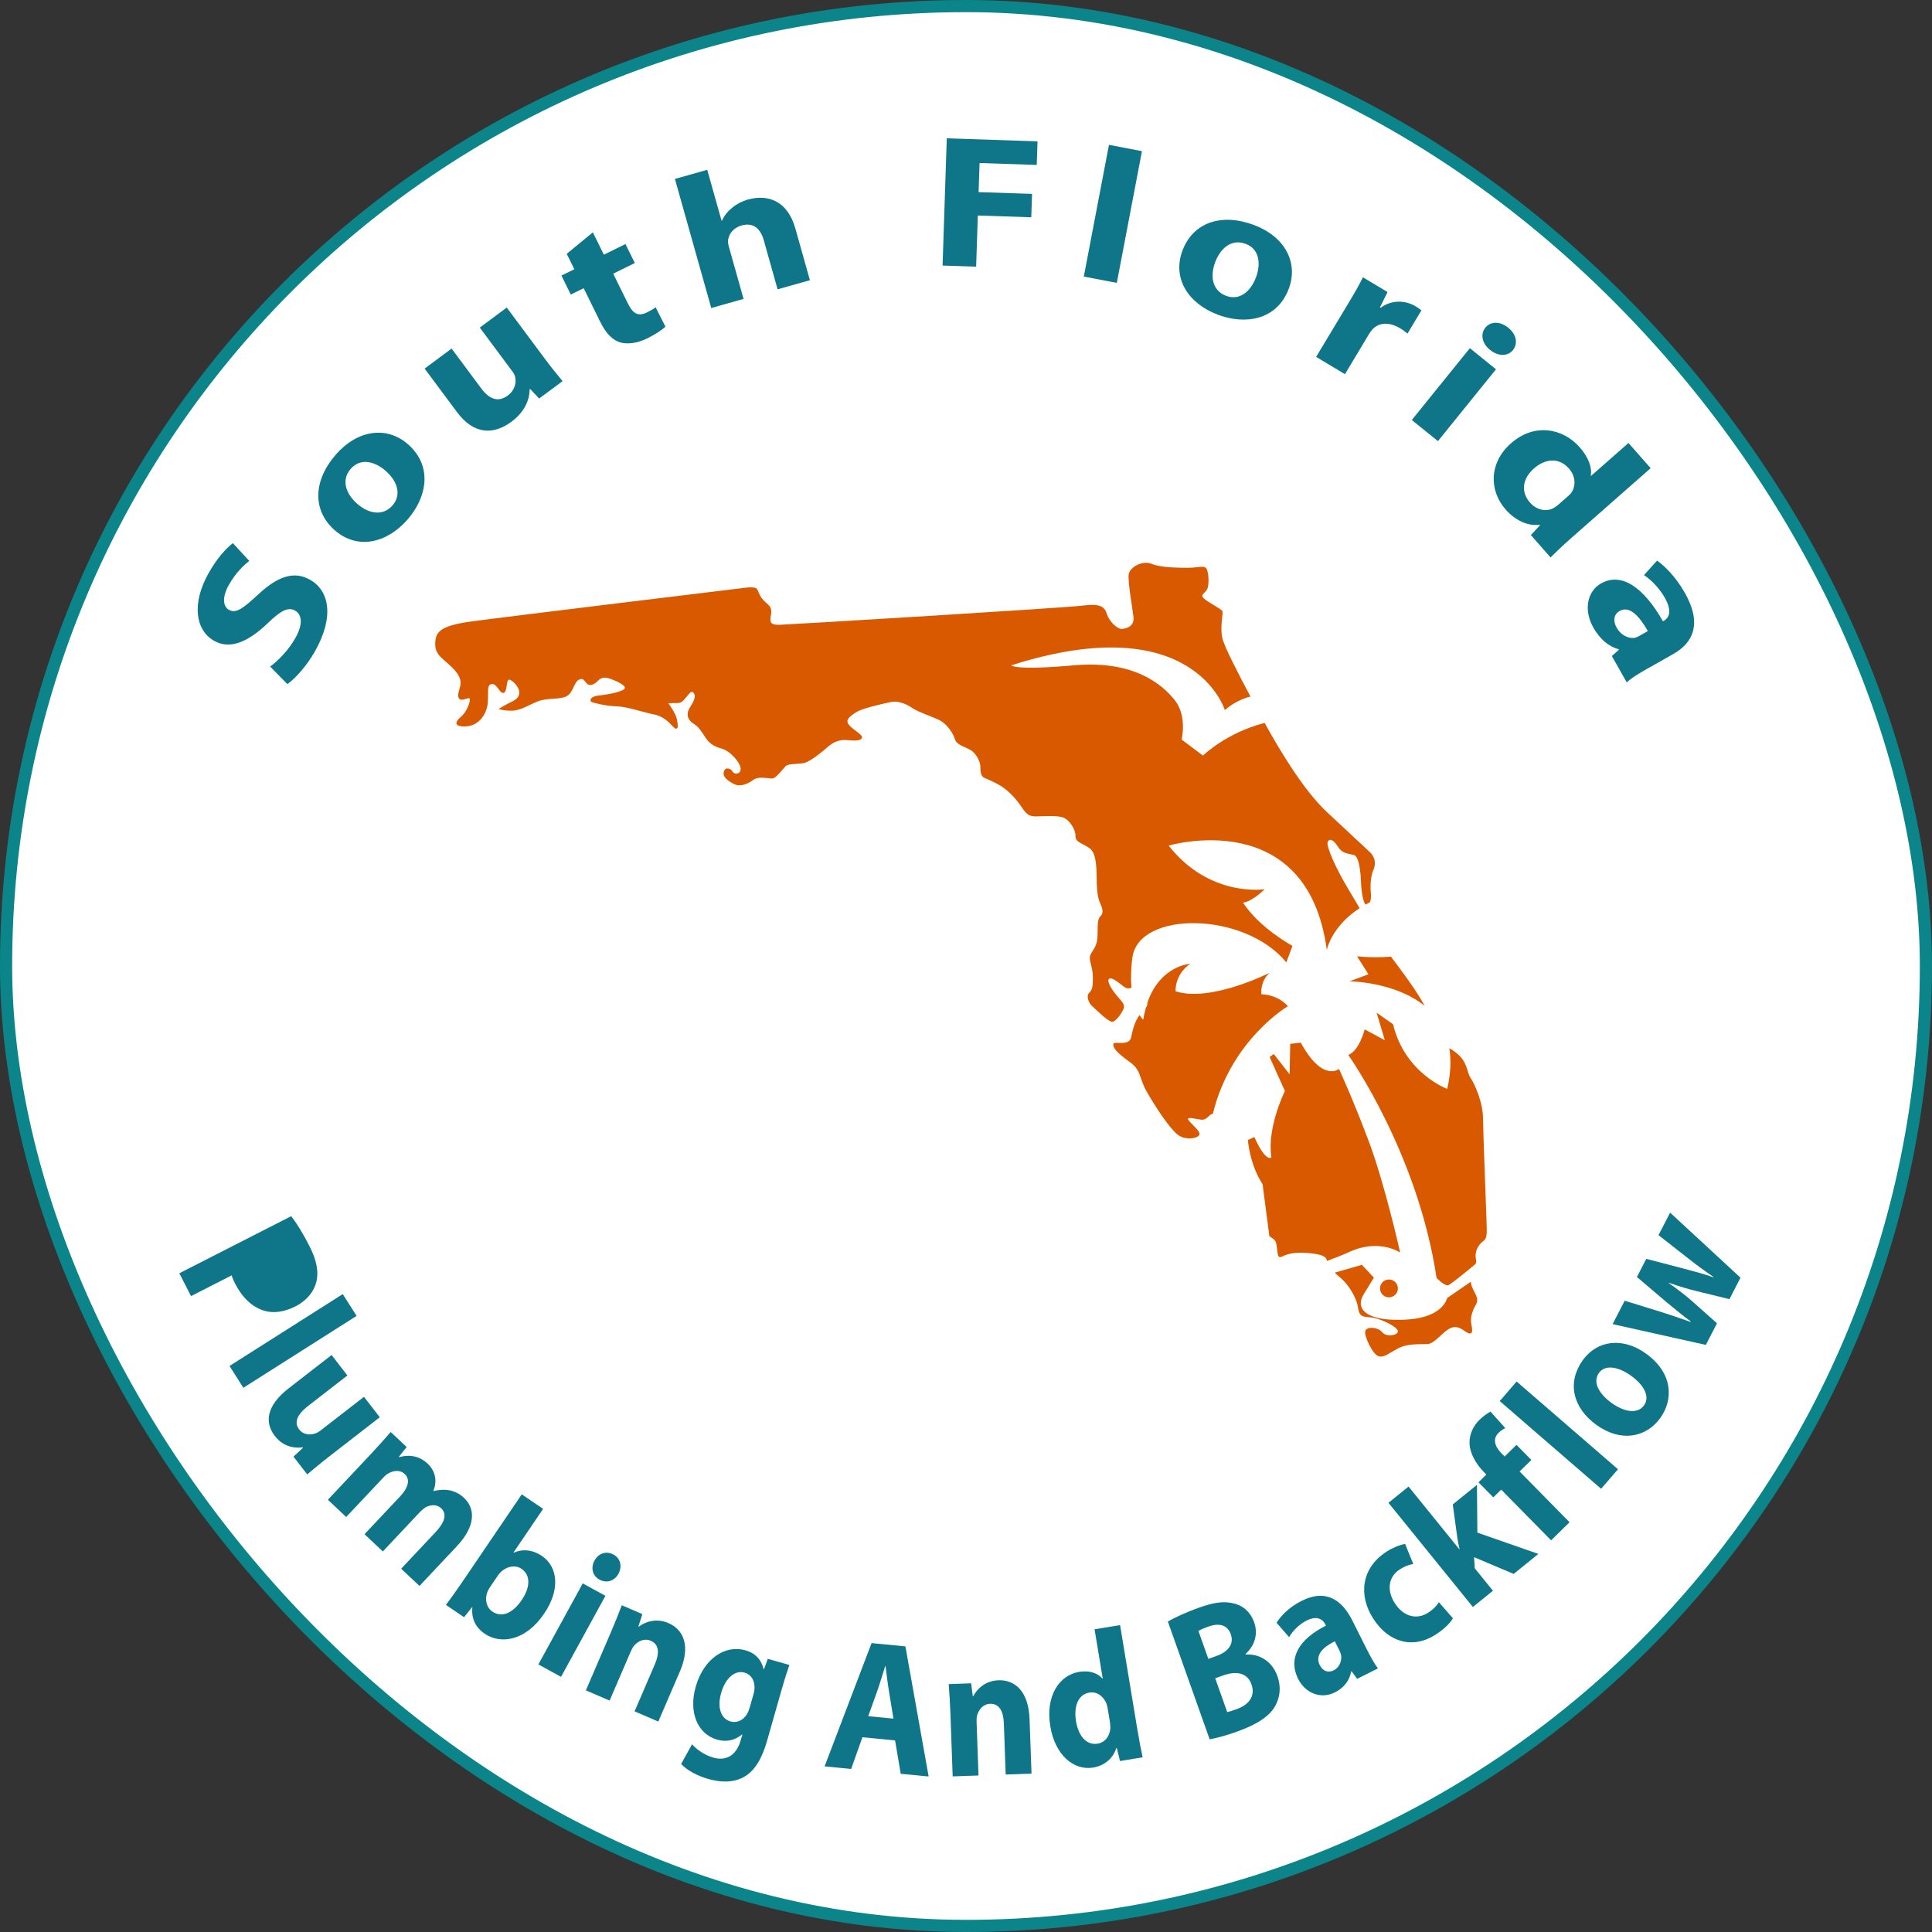
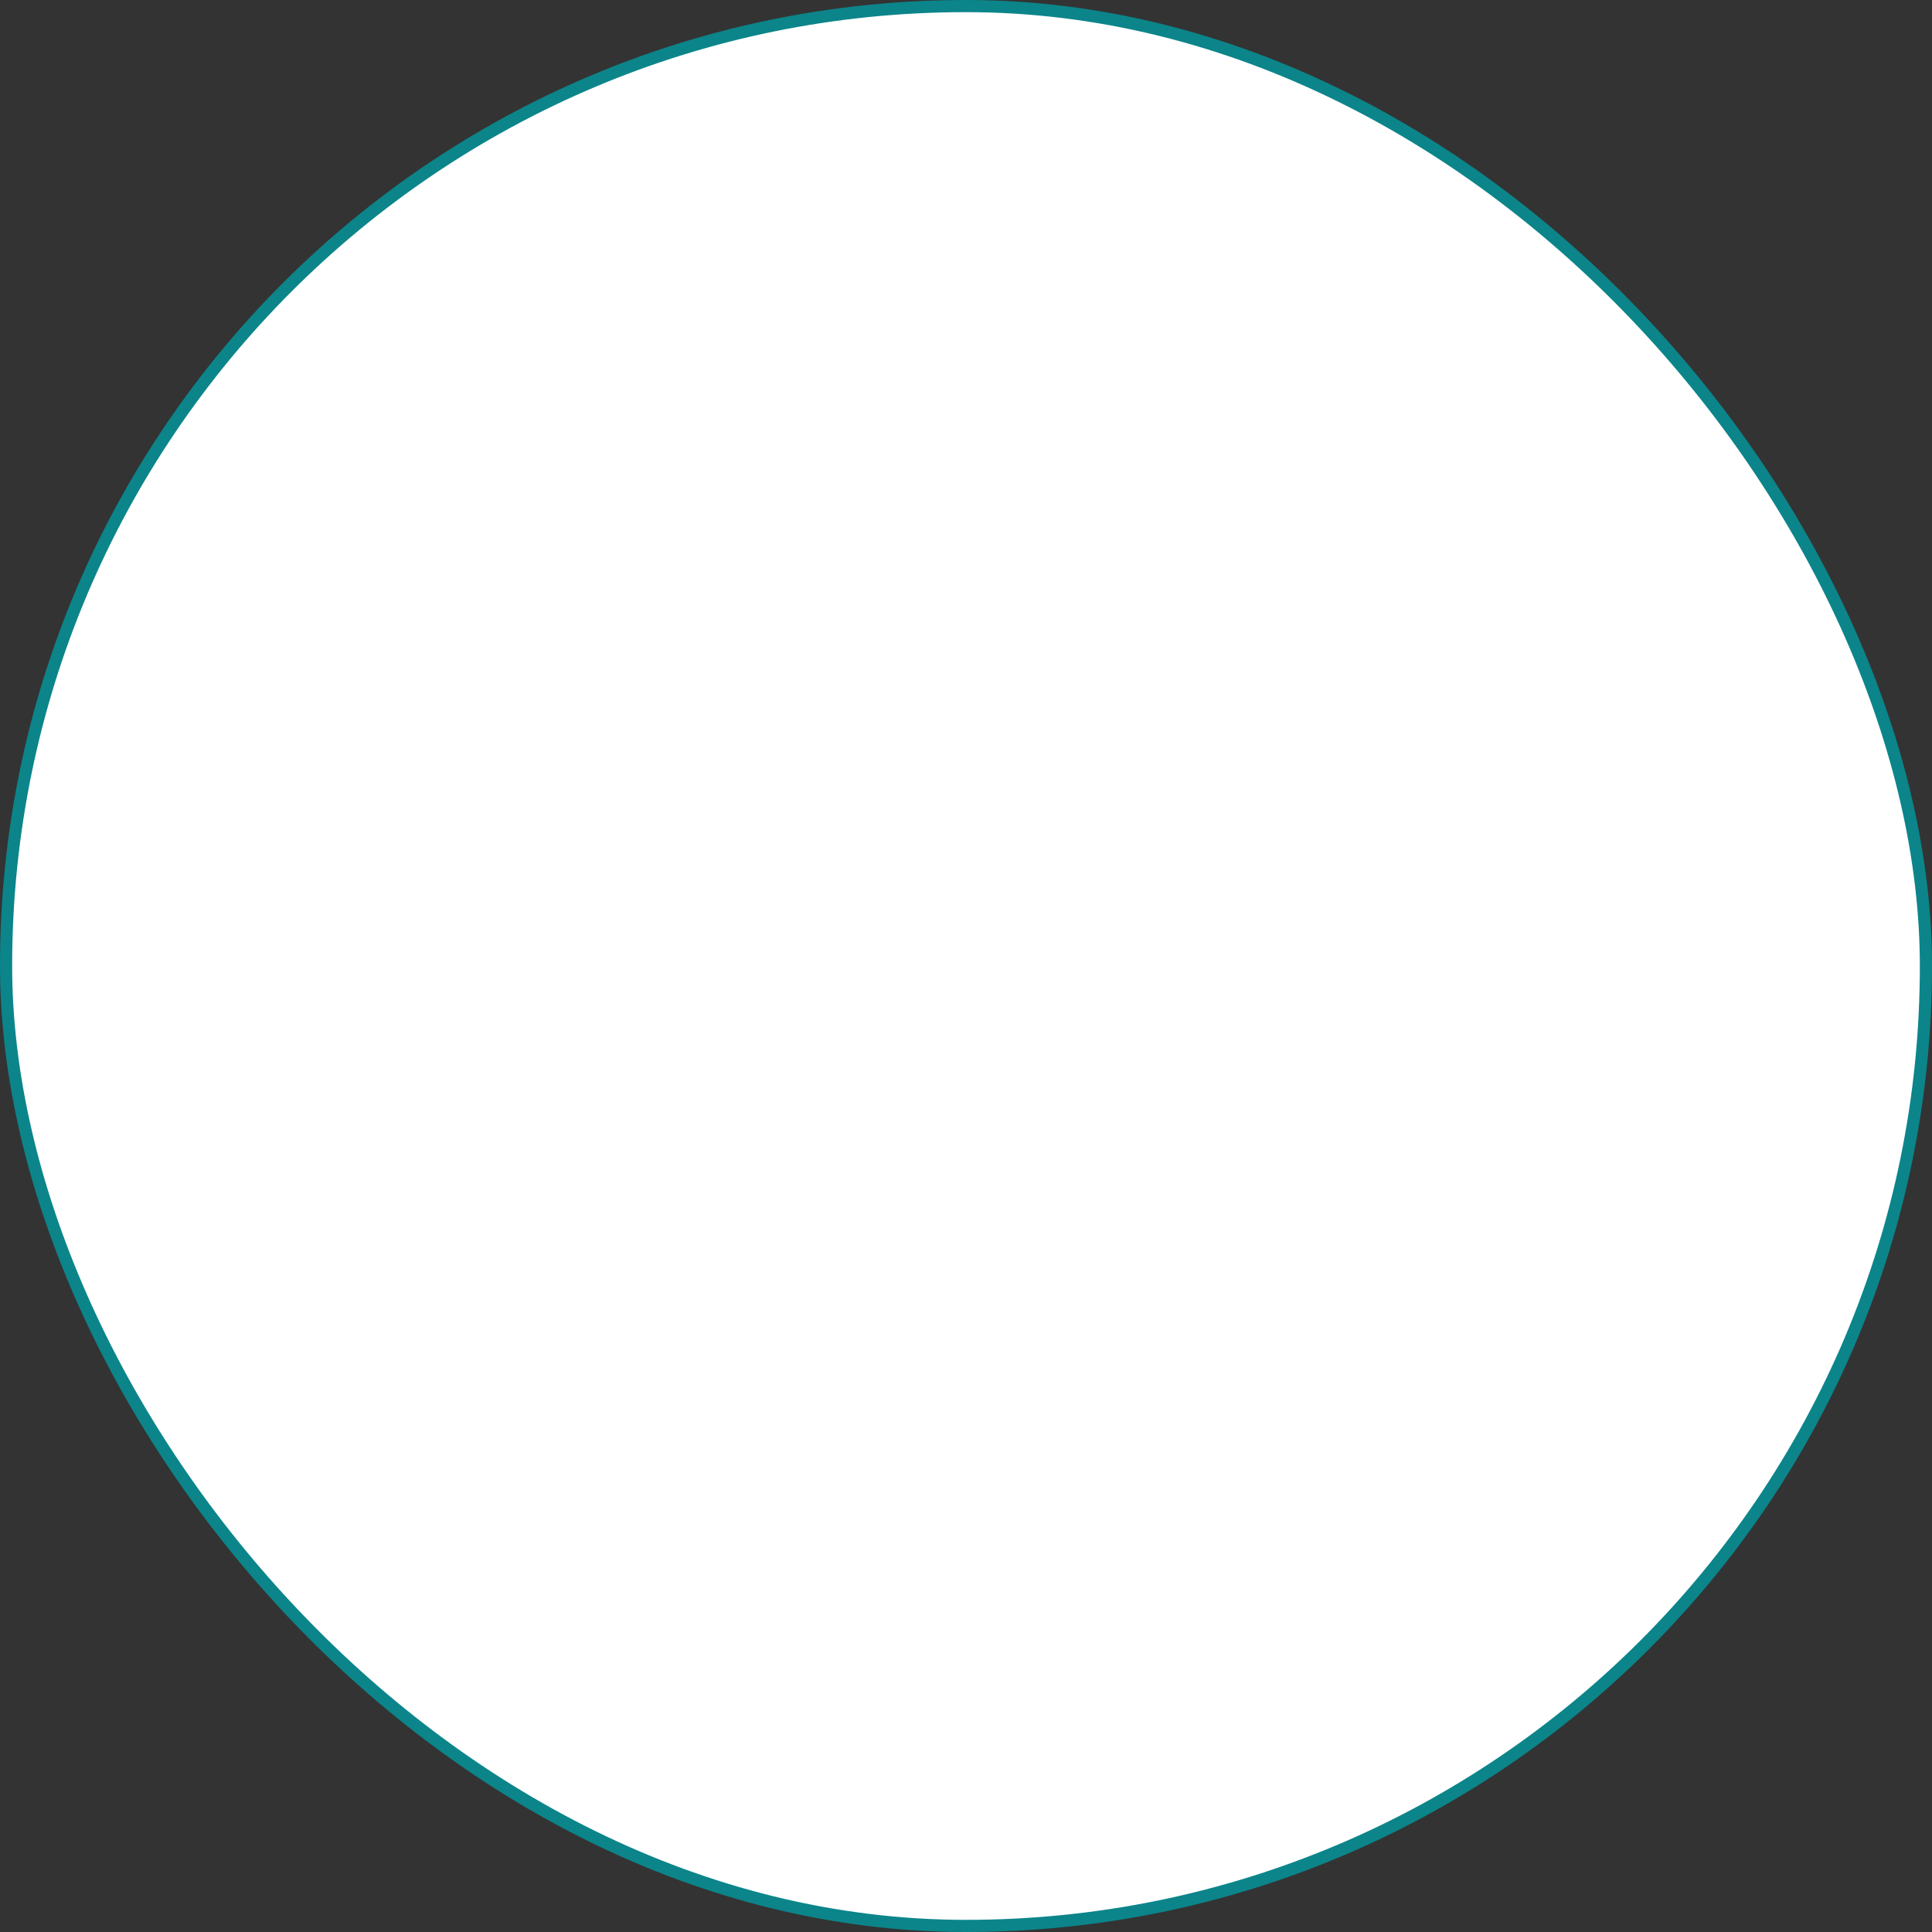
<svg xmlns="http://www.w3.org/2000/svg" width="159" height="159" viewBox="0 0 159 159" fill="none">
  <rect x="0" y="0" width="159" height="159" fill="#333333" stroke="none" />
  <rect x="0.5" y="0.5" width="158" height="158" rx="79" fill="white" stroke="#0B858A" />
  <g clip-path="url(#clip0_8_75)">
    <mask id="mask0_8_75" style="mask-type:luminance" maskUnits="userSpaceOnUse" x="6" y="6" width="147" height="147">
-       <path d="M6 6H152V152H6V6Z" fill="white" />
-     </mask>
+       </mask>
    <g mask="url(#mask0_8_75)">
      <path d="M17.63 52.743C18.957 53.49 20.456 52.791 21.997 51.322C23.099 50.252 23.71 49.929 24.279 50.25C24.874 50.585 24.936 51.393 24.312 52.502C23.732 53.531 22.877 54.385 22.235 54.858L23.651 56.302C24.275 55.861 25.237 54.817 25.924 53.598C27.575 50.666 27.043 48.572 25.512 47.71C24.227 46.985 22.896 47.384 21.239 48.933C20.007 50.076 19.419 50.516 18.837 50.188C18.377 49.928 18.242 49.186 18.831 48.141C19.412 47.11 20.105 46.479 20.514 46.166L19.166 44.697C18.552 45.186 17.858 45.943 17.171 47.163C15.76 49.665 16.073 51.865 17.63 52.743L17.63 52.743Z" fill="#0F7689" />
      <path d="M28.87 38.579C29.698 37.635 30.899 38.011 31.739 38.75C32.779 39.663 33.024 40.774 32.304 41.594C31.524 42.482 30.369 42.314 29.388 41.453C28.547 40.714 28.007 39.561 28.87 38.578V38.579ZM27.551 43.64C29.397 45.26 31.815 44.721 33.53 42.767C35.102 40.976 35.667 38.399 33.577 36.563C31.847 35.045 29.445 35.356 27.657 37.392C25.762 39.551 25.694 42.008 27.551 43.64Z" fill="#0F7689" />
      <path d="M42.096 34.705C43.381 33.75 43.588 32.627 43.587 32.046L43.632 32.014L44.373 32.799L46.3 31.366C45.891 30.877 45.379 30.25 44.785 29.451L41.704 25.311L39.486 26.961L42.186 30.59C42.307 30.751 42.379 30.91 42.404 31.067C42.496 31.463 42.4 32.097 41.787 32.552C40.999 33.138 40.264 32.852 39.605 31.966L37.165 28.686L34.946 30.335L37.609 33.915C39.01 35.798 40.637 35.789 42.096 34.705V34.705Z" fill="#0F7689" />
-       <path d="M46.975 24.242L48.035 23.72L49.409 26.509C49.883 27.471 50.434 28.014 51.09 28.193C51.67 28.34 52.455 28.248 53.255 27.854C53.941 27.517 54.503 27.136 54.765 26.886L53.958 25.29C53.751 25.445 53.594 25.539 53.252 25.707C52.517 26.069 52.088 25.813 51.682 24.99L50.467 22.523L52.245 21.647L51.475 20.085L49.697 20.961L48.79 19.12L46.641 20.889L47.266 22.157L46.205 22.68L46.975 24.241V24.242Z" fill="#0F7689" />
      <path d="M61.194 24.599L59.973 20.26C59.927 20.096 59.89 19.896 59.922 19.742C59.996 19.269 60.324 18.757 61.024 18.559C62.022 18.279 62.592 18.828 62.862 19.785L63.994 23.811L66.655 23.061L65.454 18.797C64.831 16.582 63.254 15.945 61.557 16.423C61.067 16.561 60.606 16.804 60.254 17.097C59.885 17.395 59.606 17.748 59.419 18.155L59.384 18.166L58.205 13.976L55.545 14.726L58.534 25.349L61.194 24.599Z" fill="#0F7689" />
      <path d="M80.473 17.736L84.872 17.883L84.935 15.956L80.537 15.811L80.616 13.418L85.323 13.574L85.387 11.631L77.918 11.384L77.572 21.855L80.334 21.947L80.473 17.736Z" fill="#0F7689" />
      <path d="M93.981 12.441L91.266 11.92L89.196 22.761L91.912 23.281L93.981 12.441Z" fill="#0F7689" />
      <path d="M100.009 21.571C100.401 20.523 101.287 19.61 102.514 20.068C103.689 20.506 103.762 21.762 103.37 22.81C102.886 24.107 101.934 24.73 100.912 24.348C99.805 23.934 99.551 22.794 100.009 21.571H100.009ZM100.25 25.909C102.482 26.742 105.092 26.357 106.068 23.752C106.873 21.597 105.731 19.461 103.192 18.514C100.5 17.508 98.178 18.316 97.312 20.63C96.452 22.931 97.814 24.998 100.25 25.909V25.909Z" fill="#0F7689" />
      <path d="M112.669 27.491C112.765 27.332 112.878 27.181 112.988 27.066C113.52 26.534 114.353 26.49 115.226 27.015C115.49 27.174 115.662 27.313 115.833 27.452L116.978 25.547C116.822 25.418 116.721 25.338 116.504 25.207C115.755 24.757 114.595 24.605 113.629 25.33L113.567 25.293L114.194 24.037L112.167 22.819C111.879 23.407 111.519 24.042 110.942 25.001L108.315 29.37L110.685 30.795L112.669 27.491V27.491Z" fill="#0F7689" />
      <path d="M122.616 28.788C123.337 29.371 124.107 29.315 124.518 28.807C124.925 28.276 124.822 27.534 124.129 26.973C123.437 26.413 122.661 26.445 122.242 26.965C121.831 27.473 121.937 28.239 122.616 28.788L122.616 28.788Z" fill="#0F7689" />
      <path d="M118.339 36.304L123.118 30.393L120.967 28.654L116.189 34.565L118.339 36.304Z" fill="#0F7689" />
      <path d="M126.24 38.554C127.14 37.763 128.282 37.604 129.123 38.56C129.688 39.202 129.687 40.002 129.329 40.536C129.246 40.656 129.119 40.768 129.025 40.85L128.279 41.508C128.139 41.631 127.987 41.74 127.833 41.826C127.224 42.144 126.442 41.961 125.913 41.361C125.157 40.5 125.271 39.406 126.24 38.554L126.24 38.554ZM123.912 41.933C124.668 42.794 125.716 43.326 126.707 43.181L126.743 43.222L125.987 44.033L127.607 45.876C127.969 45.511 128.621 44.888 129.263 44.322L135.845 38.531L134.02 36.456L130.939 39.167L130.915 39.139C131.037 38.499 130.74 37.646 130.008 36.813C128.604 35.215 126.246 34.794 124.332 36.501C122.559 38.062 122.52 40.349 123.912 41.933H123.912Z" fill="#0F7689" />
      <path d="M134.898 52.343C134.777 52.412 134.645 52.464 134.52 52.494C134.01 52.573 133.387 52.258 133.055 51.672C132.75 51.134 132.775 50.577 133.302 50.279C134.087 49.833 134.899 50.67 135.615 51.936L134.898 52.343L134.898 52.343ZM137.006 49.185C137.677 50.372 137.303 50.878 136.937 51.085L136.857 51.13C135.306 48.392 133.474 47.047 131.756 48.019C130.701 48.616 130.255 50.102 131.141 51.669C131.661 52.587 132.392 53.218 133.207 53.425L133.233 53.473L132.651 53.991L133.878 56.159C134.19 55.858 134.78 55.481 135.403 55.129L137.716 53.819C139.285 52.931 140.127 51.388 138.668 48.807C137.871 47.398 136.934 46.53 136.372 46.137L135.297 47.331C135.853 47.684 136.558 48.393 137.006 49.185Z" fill="#0F7689" />
      <path d="M23.445 102.726C23.557 102.842 23.718 103.089 23.908 103.463C24.397 104.423 24.158 105.22 23.3 105.658C22.359 106.138 21.473 105.805 20.959 104.795C20.812 104.509 20.732 104.316 20.69 104.132L23.445 102.726H23.445ZM14.76 104.787V104.787L23.967 100.088C24.377 100.618 24.879 101.397 25.47 102.557C26.067 103.728 26.244 104.69 26.032 105.506C25.84 106.293 25.243 107.039 24.329 107.505C23.415 107.971 22.493 108.112 21.72 107.862C20.724 107.554 19.917 106.757 19.345 105.635C19.218 105.386 19.117 105.154 19.069 104.959L15.72 106.669L14.76 104.787V104.787Z" fill="#0F7689" />
      <path d="M28.207 106.502L18.889 112.417L20.029 114.212L29.347 108.297L28.207 106.502Z" fill="#0F7689" />
      <path d="M31.256 116.636L29.953 114.956L26.379 117.728C26.22 117.852 26.067 117.934 25.922 117.976C25.55 118.105 24.98 118.105 24.62 117.64C24.157 117.043 24.488 116.38 25.361 115.703L28.591 113.198L27.289 111.516L23.764 114.25C21.909 115.688 21.764 117.075 22.621 118.182C23.375 119.155 24.383 119.187 24.914 119.112L24.94 119.145L24.153 119.88L25.284 121.339C25.771 120.927 26.392 120.409 27.178 119.799L31.256 116.636H31.256Z" fill="#0F7689" />
      <path d="M38.179 123.264C37.813 122.92 37.411 122.734 36.976 122.645C36.582 122.573 36.155 122.598 35.684 122.711L35.664 122.692C35.993 121.913 35.845 121.07 35.193 120.456C34.347 119.661 33.41 119.76 32.855 119.921L32.824 119.893L33.467 119.087L32.153 117.851C31.703 118.368 31.181 118.964 30.531 119.656L26.984 123.427L28.491 124.846L31.528 121.618C31.666 121.471 31.825 121.321 32.004 121.233C32.351 121.048 32.906 120.929 33.302 121.302C33.802 121.773 33.578 122.459 32.929 123.15L30 126.264L31.507 127.682L34.553 124.444C34.693 124.296 34.873 124.146 35.02 124.049C35.441 123.827 35.941 123.785 36.309 124.13C36.807 124.6 36.605 125.285 35.849 126.088L33.015 129.101L34.523 130.52L37.591 127.258C39.157 125.594 39.137 124.166 38.179 123.264V123.264Z" fill="#0F7689" />
      <path d="M42.938 131.678C42.17 132.809 41.271 133.137 40.519 132.627C40.01 132.281 39.883 131.595 40.117 131.002C40.164 130.884 40.23 130.76 40.318 130.632L40.947 129.706C41.034 129.577 41.124 129.469 41.225 129.369C41.725 128.883 42.435 128.782 42.909 129.104C43.731 129.662 43.601 130.701 42.938 131.678V131.678ZM44.602 128.055C43.815 127.521 42.989 127.468 42.288 127.779L42.264 127.764L44.698 124.177L42.94 122.983L38.018 130.234C37.538 130.941 37 131.684 36.698 132.079L38.191 133.093L38.853 132.267L38.877 132.282C38.764 133.295 39.229 134.004 39.888 134.452C41.184 135.333 43.237 135.073 44.772 132.811C46.093 130.889 45.956 128.975 44.602 128.055Z" fill="#0F7689" />
      <path d="M50.903 129.512C51.211 128.918 51.09 128.267 50.488 127.938C49.886 127.609 49.248 127.844 48.926 128.43C48.612 129.003 48.739 129.675 49.328 129.997C49.954 130.34 50.588 130.085 50.903 129.512Z" fill="#0F7689" />
      <path d="M47.959 130.312L44.306 136.98L46.172 138.001L49.826 131.333L47.959 130.312Z" fill="#0F7689" />
      <path d="M55.004 133.574C53.95 133.12 53.032 133.52 52.578 133.867L52.539 133.85L52.868 132.84L51.172 132.11C50.927 132.75 50.639 133.489 50.264 134.359L48.217 139.114L50.17 139.955L51.904 135.929C51.99 135.729 52.089 135.535 52.201 135.413C52.514 135.075 53.014 134.799 53.554 135.032C54.261 135.336 54.279 136.071 53.892 136.971L52.226 140.841L54.178 141.682L55.955 137.556C56.84 135.499 56.289 134.127 55.004 133.573V133.574Z" fill="#0F7689" />
      <path d="M62.019 139.401L61.712 140.478C61.657 140.673 61.575 140.908 61.471 141.072C61.187 141.556 60.658 141.826 60.121 141.674C59.273 141.432 59.032 140.442 59.343 139.35C59.722 138.02 60.527 137.44 61.28 137.655C61.845 137.816 62.12 138.331 62.098 138.971C62.086 139.113 62.057 139.267 62.019 139.401ZM62.871 137.381L62.843 137.373C62.682 136.665 62.241 136.07 61.339 135.814C59.712 135.349 57.928 136.457 57.255 138.819C56.658 140.913 57.397 142.707 59.025 143.171C59.779 143.386 60.509 143.223 61.069 142.736L61.096 142.743L60.964 143.207C60.576 144.568 59.675 144.925 58.706 144.649C57.926 144.426 57.295 143.939 56.954 143.55L56.056 145.171C56.546 145.698 57.392 146.149 58.266 146.399C58.712 146.526 59.175 146.61 59.632 146.615H59.725C60.228 146.61 60.724 146.507 61.185 146.261C62.147 145.743 62.73 144.664 63.131 143.258L64.289 139.192C64.6 138.1 64.802 137.495 64.965 137.024L63.189 136.518L62.871 137.381L62.871 137.381Z" fill="#0F7689" />
      <path d="M71.454 141.239L72.226 139.082C72.437 138.493 72.653 137.718 72.852 137.113L72.88 137.116C72.959 137.748 73.051 138.538 73.158 139.172L73.528 141.44L71.454 141.239ZM71.729 135.224L67.862 145.37L70.048 145.583L70.976 142.972L73.663 143.233L74.128 145.98L76.425 146.202L74.513 135.495L71.729 135.224V135.224Z" fill="#0F7689" />
      <path d="M82.168 138.284C81.021 138.325 80.362 139.079 80.1 139.586L80.057 139.587L79.923 138.534L78.077 138.599C78.129 139.282 78.185 140.073 78.219 141.021L78.403 146.193L80.529 146.119L80.372 141.738C80.365 141.521 80.371 141.302 80.421 141.145C80.559 140.704 80.893 140.242 81.48 140.221C82.249 140.194 82.58 140.851 82.616 141.829L82.766 146.04L84.892 145.964L84.731 141.475C84.651 139.238 83.566 138.234 82.168 138.283V138.284Z" fill="#0F7689" />
      <path d="M90.335 143.501C89.465 143.645 88.768 142.941 88.556 141.668C88.361 140.488 88.687 139.457 89.653 139.297C90.302 139.188 90.843 139.636 91.069 140.227C91.12 140.361 91.148 140.53 91.168 140.652L91.331 141.635C91.361 141.818 91.378 142.005 91.378 142.179C91.363 142.858 90.942 143.401 90.335 143.501L90.335 143.501ZM92.18 133.741L90.081 134.089L90.752 138.138L90.724 138.142C90.337 137.686 89.646 137.454 88.803 137.593C87.188 137.86 86.01 139.568 86.443 142.096C86.829 144.427 88.364 145.734 89.966 145.468C90.836 145.325 91.593 144.758 91.87 143.862L91.911 143.855L92.175 144.93L94.039 144.623C93.927 144.121 93.751 143.236 93.613 142.392L92.18 133.741L92.18 133.741Z" fill="#0F7689" />
      <path d="M101.786 140.654C101.443 140.776 101.205 140.86 100.998 140.9L100.01 138.118L100.696 137.874C101.698 137.52 102.642 137.63 102.991 138.611C103.359 139.651 102.696 140.331 101.786 140.654V140.654ZM99.444 136.522L98.628 134.222C98.775 134.136 99.014 134.019 99.463 133.86C100.373 133.537 101.027 133.75 101.293 134.497C101.552 135.23 101.17 135.909 100.102 136.287L99.444 136.522ZM102.506 136.162L102.495 136.132C103.347 135.352 103.523 134.382 103.216 133.519C102.894 132.61 102.22 132.091 101.47 131.945C100.66 131.753 99.863 131.888 98.635 132.323C97.62 132.682 96.602 133.16 96.112 133.449L99.552 143.144C100.027 143.058 100.791 142.87 101.78 142.519C103.546 141.893 104.513 141.188 104.956 140.387C105.333 139.693 105.453 138.859 105.131 137.951C104.684 136.692 103.625 136.094 102.506 136.162V136.162Z" fill="#0F7689" />
-       <path d="M109.769 137.463C109.344 137.677 108.886 137.576 108.614 137.034C108.208 136.229 108.851 135.576 109.85 135.073L110.221 135.809C110.284 135.934 110.334 136.065 110.365 136.189C110.457 136.683 110.231 137.23 109.769 137.463H109.769ZM111.283 133.344C110.473 131.733 109.165 130.721 107.127 131.745C106.014 132.305 105.351 133.073 105.058 133.55L106.093 134.736C106.354 134.257 106.898 133.688 107.522 133.373C108.46 132.902 108.894 133.328 109.082 133.702L109.124 133.786C106.961 134.872 105.955 136.423 106.844 138.186C107.388 139.269 108.629 139.898 109.867 139.275C110.592 138.911 111.069 138.305 111.197 137.563L111.235 137.543L111.689 138.167L113.402 137.306C113.139 136.969 112.799 136.357 112.477 135.718L111.283 133.344L111.283 133.344Z" fill="#0F7689" />
      <path d="M117.529 132.726C116.661 133.287 115.55 133.116 114.801 131.954C114.114 130.916 114.244 129.776 115.184 129.169C115.655 128.866 116.031 128.752 116.31 128.719L115.639 127.062C115.163 127.147 114.586 127.39 114.117 127.693C111.977 129.075 111.812 131.348 113.017 133.215C114.307 135.215 116.313 135.715 118.168 134.516C118.85 134.076 119.365 133.558 119.572 133.182L118.418 131.857C118.231 132.162 117.954 132.452 117.53 132.725L117.529 132.726Z" fill="#0F7689" />
      <path d="M121.551 122.2L119.561 123.811L119.922 126.458C119.969 126.781 120.034 127.129 120.12 127.479L120.097 127.497L115.921 122.34L114.268 123.679L121.214 132.253L122.867 130.914L121.37 129.066L121.313 128.153L124.573 129.531L126.605 127.885L121.584 126.132L121.551 122.2Z" fill="#0F7689" />
      <path d="M126.027 120.149L124.806 118.908L123.829 119.87L123.557 119.592C123.033 119.062 122.818 118.424 123.317 117.933C123.516 117.737 123.709 117.613 123.882 117.529L122.666 116.174C122.402 116.325 122.089 116.525 121.759 116.849C121.31 117.29 120.933 117.944 120.938 118.725C120.945 119.59 121.474 120.488 122.116 121.14L122.324 121.352L121.676 121.99L122.897 123.23L123.545 122.592L127.654 126.768L129.17 125.277L125.06 121.101L126.028 120.149L126.027 120.149Z" fill="#0F7689" />
      <path d="M123.425 115.305L131.767 122.525L133.159 120.917L124.816 113.697L123.425 115.305Z" fill="#0F7689" />
      <path d="M135.304 115.653C134.775 116.392 133.694 116.221 132.632 115.462C131.722 114.811 131.002 113.814 131.588 112.995C132.15 112.21 133.312 112.561 134.222 113.212C135.347 114.016 135.791 114.971 135.304 115.653ZM135.449 111.39C133.577 110.051 131.463 110.257 130.251 111.953C128.966 113.75 129.397 115.846 131.406 117.284C133.403 118.713 135.486 118.312 136.648 116.685C137.714 115.195 137.711 113.008 135.449 111.39Z" fill="#0F7689" />
      <path d="M139.674 106.269L142.33 106.918L143.24 105.153V105.151L137.447 99.798L136.492 101.65L138.91 103.544C139.605 104.093 140.315 104.616 141.031 105.097L141.017 105.12C140.186 104.834 139.356 104.609 138.494 104.384L135.485 103.602L134.715 105.094L137.173 107.182C137.765 107.661 138.429 108.239 139.145 108.751L139.126 108.789C138.3 108.489 137.491 108.227 136.742 107.983L133.708 107.046L132.714 108.972L140.387 110.684L141.305 108.906L139.243 107.07C138.698 106.599 138.127 106.147 137.341 105.599L137.354 105.575C138.261 105.886 138.927 106.088 139.674 106.268L139.674 106.269Z" fill="#0F7689" />
      <path d="M119.103 89.614C119.103 89.614 115.627 88.35 114.642 84.292L113.294 83.344L113.969 85.61L112.309 84.715C112.309 84.715 111.893 86.453 110.961 86.821C110.961 86.821 116.68 94.853 118.228 105.176C118.228 105.176 118.84 105.82 119.172 105.777C119.302 105.761 120.278 104.981 121.416 104.04C121.565 103.811 121.437 103.665 121.437 103.34C121.437 102.954 121.65 102.448 122.036 102.169C122.423 101.888 122.369 101.555 122.328 100.198C122.29 98.84 122.064 93.44 122.051 92.053C122.039 90.666 121.345 89.202 121.05 88.752C120.753 88.303 120.818 87.943 120.459 87.327C120.202 86.887 119.692 86.489 119.276 86.272C119.431 87.218 119.401 88.319 119.103 89.614L119.103 89.614Z" fill="#D95900" />
      <path d="M115.728 108.602C112.657 108.771 111.413 107.843 112.242 106.494L113.071 105.146L112.078 104.092L109.84 104.739C109.966 104.858 110.111 104.984 110.279 105.124C110.971 105.697 111.65 106.775 111.771 107.654C111.89 108.533 112.357 108.32 113.048 108.453C113.741 108.586 115.098 109.238 115.045 109.585C114.992 109.931 114.06 110.037 113.754 109.638C113.448 109.238 112.529 109.132 112.369 109.518C112.209 109.905 112.994 111.515 113.475 111.622C113.954 111.728 114.286 111.369 115.086 110.956C115.885 110.544 116.857 110.65 117.495 110.609C118.136 110.57 118.814 109.451 119.507 109.251C120.199 109.053 120.624 109.744 120.957 109.744C121.29 109.744 121.117 109.238 121.064 108.825C121.011 108.413 121.184 107.826 121.478 107.347C121.769 106.868 121.317 106.376 121.13 105.87C121.09 105.757 121.061 105.626 121.043 105.487L119.09 106.831C119.09 106.831 118.799 108.433 115.728 108.602L115.728 108.602Z" fill="#D95900" />
      <path d="M111.686 78.706L112.62 80.181L111.063 80.761C111.063 80.761 114.789 80.785 117.251 82.785C116.598 81.56 115.391 79.949 114.472 78.73C113.624 78.797 112.694 78.804 111.686 78.706V78.706Z" fill="#D95900" />
      <path d="M93.193 78.814C93.701 74.932 102.424 74.997 105.861 79.201L106.37 77.842C106.37 77.842 103.695 76.419 102.295 74.285C102.295 74.285 102.932 74.285 104.078 73.185C104.078 73.185 99.546 73.887 96.178 69.591C96.178 69.591 107.587 66.218 109.195 78.18C109.195 78.18 109.55 76.263 111.895 74.741C111.491 74.056 111.122 73.425 110.853 72.981C110.083 71.71 109.081 69.616 109.273 69.269C109.466 68.922 109.814 69.206 110.147 69.732C110.48 70.259 110.981 70.245 111.419 70.362C111.855 70.477 111.982 71.813 112.009 72.609C112.031 73.315 112.176 74.248 112.386 74.444C112.5 74.381 112.619 74.319 112.74 74.257C112.817 74.09 112.853 73.836 112.817 73.483C112.754 72.84 112.817 72.058 113.024 71.608C113.229 71.158 113.216 70.58 112.74 70.131C112.264 69.681 111.185 68.678 109.199 66.829C107.317 65.077 105.276 61.693 104.08 59.495C100.913 60.306 99.004 62.184 99.004 62.184L97.245 60.865C97.245 60.865 97.724 58.948 96.686 57.63C95.648 56.312 93.291 54.315 88.378 54.755C83.466 55.193 83.226 54.755 83.226 54.755C98.243 49.962 100.801 58.438 100.801 58.438C101.453 57.873 102.168 57.52 102.911 57.321C101.872 55.373 100.756 53.223 100.597 52.516C100.383 51.573 100.689 50.49 100.597 50.296C100.504 50.102 99.487 49.611 99.108 49.278C98.729 48.946 99.126 48.853 99.323 48.538C99.519 48.224 99.494 47.258 99.323 46.865C99.151 46.472 98.655 46.727 97.782 46.727C96.911 46.727 95.49 46.71 94.772 46.403C94.053 46.095 92.976 46.659 92.89 47.275C92.805 47.891 93.198 50.03 93.283 50.783C93.369 51.535 92.736 51.723 92.343 51.758C91.95 51.791 91.282 51.142 91.093 50.525C90.906 49.909 90.495 49.653 89.075 49.841C87.656 50.03 65.156 51.386 64.19 51.418C63.227 51.451 63.389 51.071 63.455 50.561C63.52 50.052 63.422 49.922 62.967 49.531C62.511 49.142 62.435 48.665 62.295 48.469C62.154 48.274 61.481 48.353 61.481 48.353C61.481 48.353 41.43 50.782 38.783 51.147C36.137 51.512 35.819 52.035 35.819 53.044C35.819 54.051 36.718 54.299 37.515 55.271C38.312 56.242 37.616 56.764 37.716 57.333C37.817 57.902 38.605 57.297 38.66 57.507C38.715 57.718 38.458 58.551 37.926 59.001C37.396 59.45 37.452 59.735 38.045 59.781C38.708 59.83 39.488 59.593 39.941 58.618C40.395 57.642 39.933 56.462 40.395 56.308C40.857 56.155 41.087 57.019 41.403 57.035C41.72 57.053 41.669 56.146 41.823 55.967C41.977 55.786 42.644 56.411 42.721 56.856C42.798 57.301 42.541 57.549 42.123 57.746C41.703 57.942 41.062 58.318 41.036 58.345C41.01 58.37 41.635 58.524 42.259 58.481C42.883 58.438 43.49 58.036 44.243 57.728C44.997 57.42 45.98 57.592 46.587 57.318C47.195 57.044 47.195 56.163 47.657 55.932C48.118 55.701 48.152 56.309 48.487 56.36C48.82 56.412 49.05 56.181 49.264 55.976C49.478 55.769 49.744 55.736 50.026 55.804C50.308 55.872 51.428 56.309 51.428 56.599C51.428 56.89 50.162 57.147 49.325 57.233C48.487 57.318 48.529 57.711 48.701 57.78C48.871 57.848 49.898 58.113 50.753 58.131C51.608 58.147 52.781 58.584 53.858 58.806C54.936 59.029 55.381 59.927 55.603 59.961C55.825 59.995 55.808 59.73 55.714 59.216C55.621 58.703 55.004 57.874 55.004 57.874C55.004 57.874 55.277 57.857 55.817 57.857C56.356 57.857 56.733 56.762 57.014 56.967C57.296 57.173 57.228 57.514 56.783 58.216C56.339 58.917 56.758 59.371 57.117 59.584C57.476 59.798 57.664 60.106 58.083 60.731C58.503 61.355 58.939 61.467 59.52 61.655C60.102 61.844 60.889 62.715 60.949 63.211C61.009 63.708 60.445 63.785 60.3 63.51C60.154 63.237 59.692 63.083 59.572 63.51C59.451 63.939 59.897 64.264 60.419 64.529C60.941 64.794 61.582 64.494 62.001 64.178C62.42 63.862 63.241 64.075 63.558 64.067C63.874 64.059 64.421 63.28 64.661 63.049C64.901 62.818 65.773 62.912 66.244 62.775C66.715 62.639 67.681 61.869 68.1 61.492C68.519 61.116 69.023 60.842 69.725 60.91C70.426 60.98 70.872 60.962 70.94 60.705C71.008 60.449 70.153 60.047 69.845 59.627C69.537 59.208 69.99 58.943 70.426 58.635C70.863 58.327 72.42 57.968 73.258 57.788C74.096 57.609 74.823 58.096 75.191 58.336C75.559 58.576 76.483 58.892 77.21 59.216C77.938 59.542 78.443 60.355 78.587 60.834C78.733 61.313 79.356 61.432 79.853 61.714C80.35 61.996 80.691 62.707 80.683 63.109C80.675 63.51 80.735 63.862 80.965 63.99C81.196 64.118 82.034 64.4 82.71 64.922C83.386 65.444 83.84 66.061 84.173 66.557C84.507 67.053 84.763 67.189 85.242 67.189C85.721 67.189 86.825 67.095 87.406 67.249C87.988 67.403 88.535 68.266 88.51 68.806C88.485 69.344 89.195 69.43 89.69 69.824C90.187 70.217 90.247 71.184 90.255 72.373C90.263 73.562 90.403 74.038 90.562 74.378C90.721 74.719 90.845 75.144 90.587 75.377C90.329 75.609 90.337 76.042 90.329 76.833C90.321 77.623 90.188 77.856 89.829 78.414C89.471 78.972 89.913 79.321 89.938 80.353C89.963 81.385 89.829 81.509 89.614 81.734C89.397 81.958 89.564 82.516 89.888 82.807C90.213 83.098 91.194 84.089 91.527 84.089C91.86 84.089 92.392 83.265 92.484 82.974C92.576 82.682 92.376 82.475 91.993 82.034C91.61 81.593 91.069 80.819 91.253 80.577C91.436 80.336 92.093 80.893 92.427 81.152C92.726 81.383 92.808 81.363 93.122 81.297C93.057 80.627 93.061 79.809 93.192 78.814L93.193 78.814Z" fill="#D95900" />
      <path d="M115.23 103.081C115.23 103.081 113.971 97.458 112.664 93.968C111.357 90.478 110.198 87.972 110.198 87.972C110.198 87.972 108.843 89.102 107.053 85.808L106.182 85.907L106.134 88.415L104.827 86.744L104.488 86.989L105.746 89.79C105.746 89.79 104.246 92.789 104.633 95.247C104.633 95.247 104.198 95.739 103.231 93.575L102.698 93.821C102.698 93.821 102.843 95.837 103.908 97.458L104.467 101.738C104.723 101.904 104.951 102.046 105.006 102.234C105.139 102.701 105.085 103.433 105.325 103.459C105.564 103.486 105.884 102.994 107.562 103.113C109.023 103.218 109.171 103.513 109.211 103.773C109.96 103.496 110.598 103.242 111.039 103.037C113.488 101.899 115.23 103.08 115.23 103.08L115.23 103.081Z" fill="#D95900" />
      <path d="M96.87 93.339C97.549 93.926 98.708 93.673 98.721 93.327C98.733 92.98 97.642 92.181 97.776 92.061C97.909 91.942 98.242 92.061 98.801 92.141C99.36 92.221 99.401 91.769 99.799 91.662C99.807 91.66 99.811 91.663 99.818 91.66C101.3 85.562 105.988 82.81 105.988 82.81C105.988 82.81 105.262 81.876 103.811 81.827C103.811 81.827 103.666 80.795 104.489 80.057C104.489 80.057 99.651 82.515 96.748 81.582C96.748 81.582 96.651 80.206 97.958 79.32C97.958 79.32 95.49 79.434 94.427 82.522C94.438 82.688 94.397 82.806 94.303 82.934C94.218 83.24 94.14 83.562 94.084 83.923C94.084 83.923 93.951 83.805 93.785 83.536C93.429 84.009 93.23 84.651 93.095 85.357C92.942 86.161 91.659 85.631 91.624 85.922C91.59 86.212 91.847 86.589 92.924 87.359C94.002 88.129 93.661 88.624 94.43 89.942C95.2 91.26 96.191 92.754 96.87 93.339V93.339Z" fill="#D95900" />
      <path d="M114.31 105.3C113.903 105.3 113.574 105.63 113.574 106.035C113.574 106.442 113.903 106.77 114.31 106.77C114.714 106.77 115.044 106.442 115.044 106.035C115.044 105.63 114.714 105.3 114.31 105.3Z" fill="#D95900" />
    </g>
  </g>
  <defs>
    <clipPath id="clip0_8_75">
      <rect width="146" height="146" fill="white" transform="translate(6 6)" />
    </clipPath>
  </defs>
</svg>